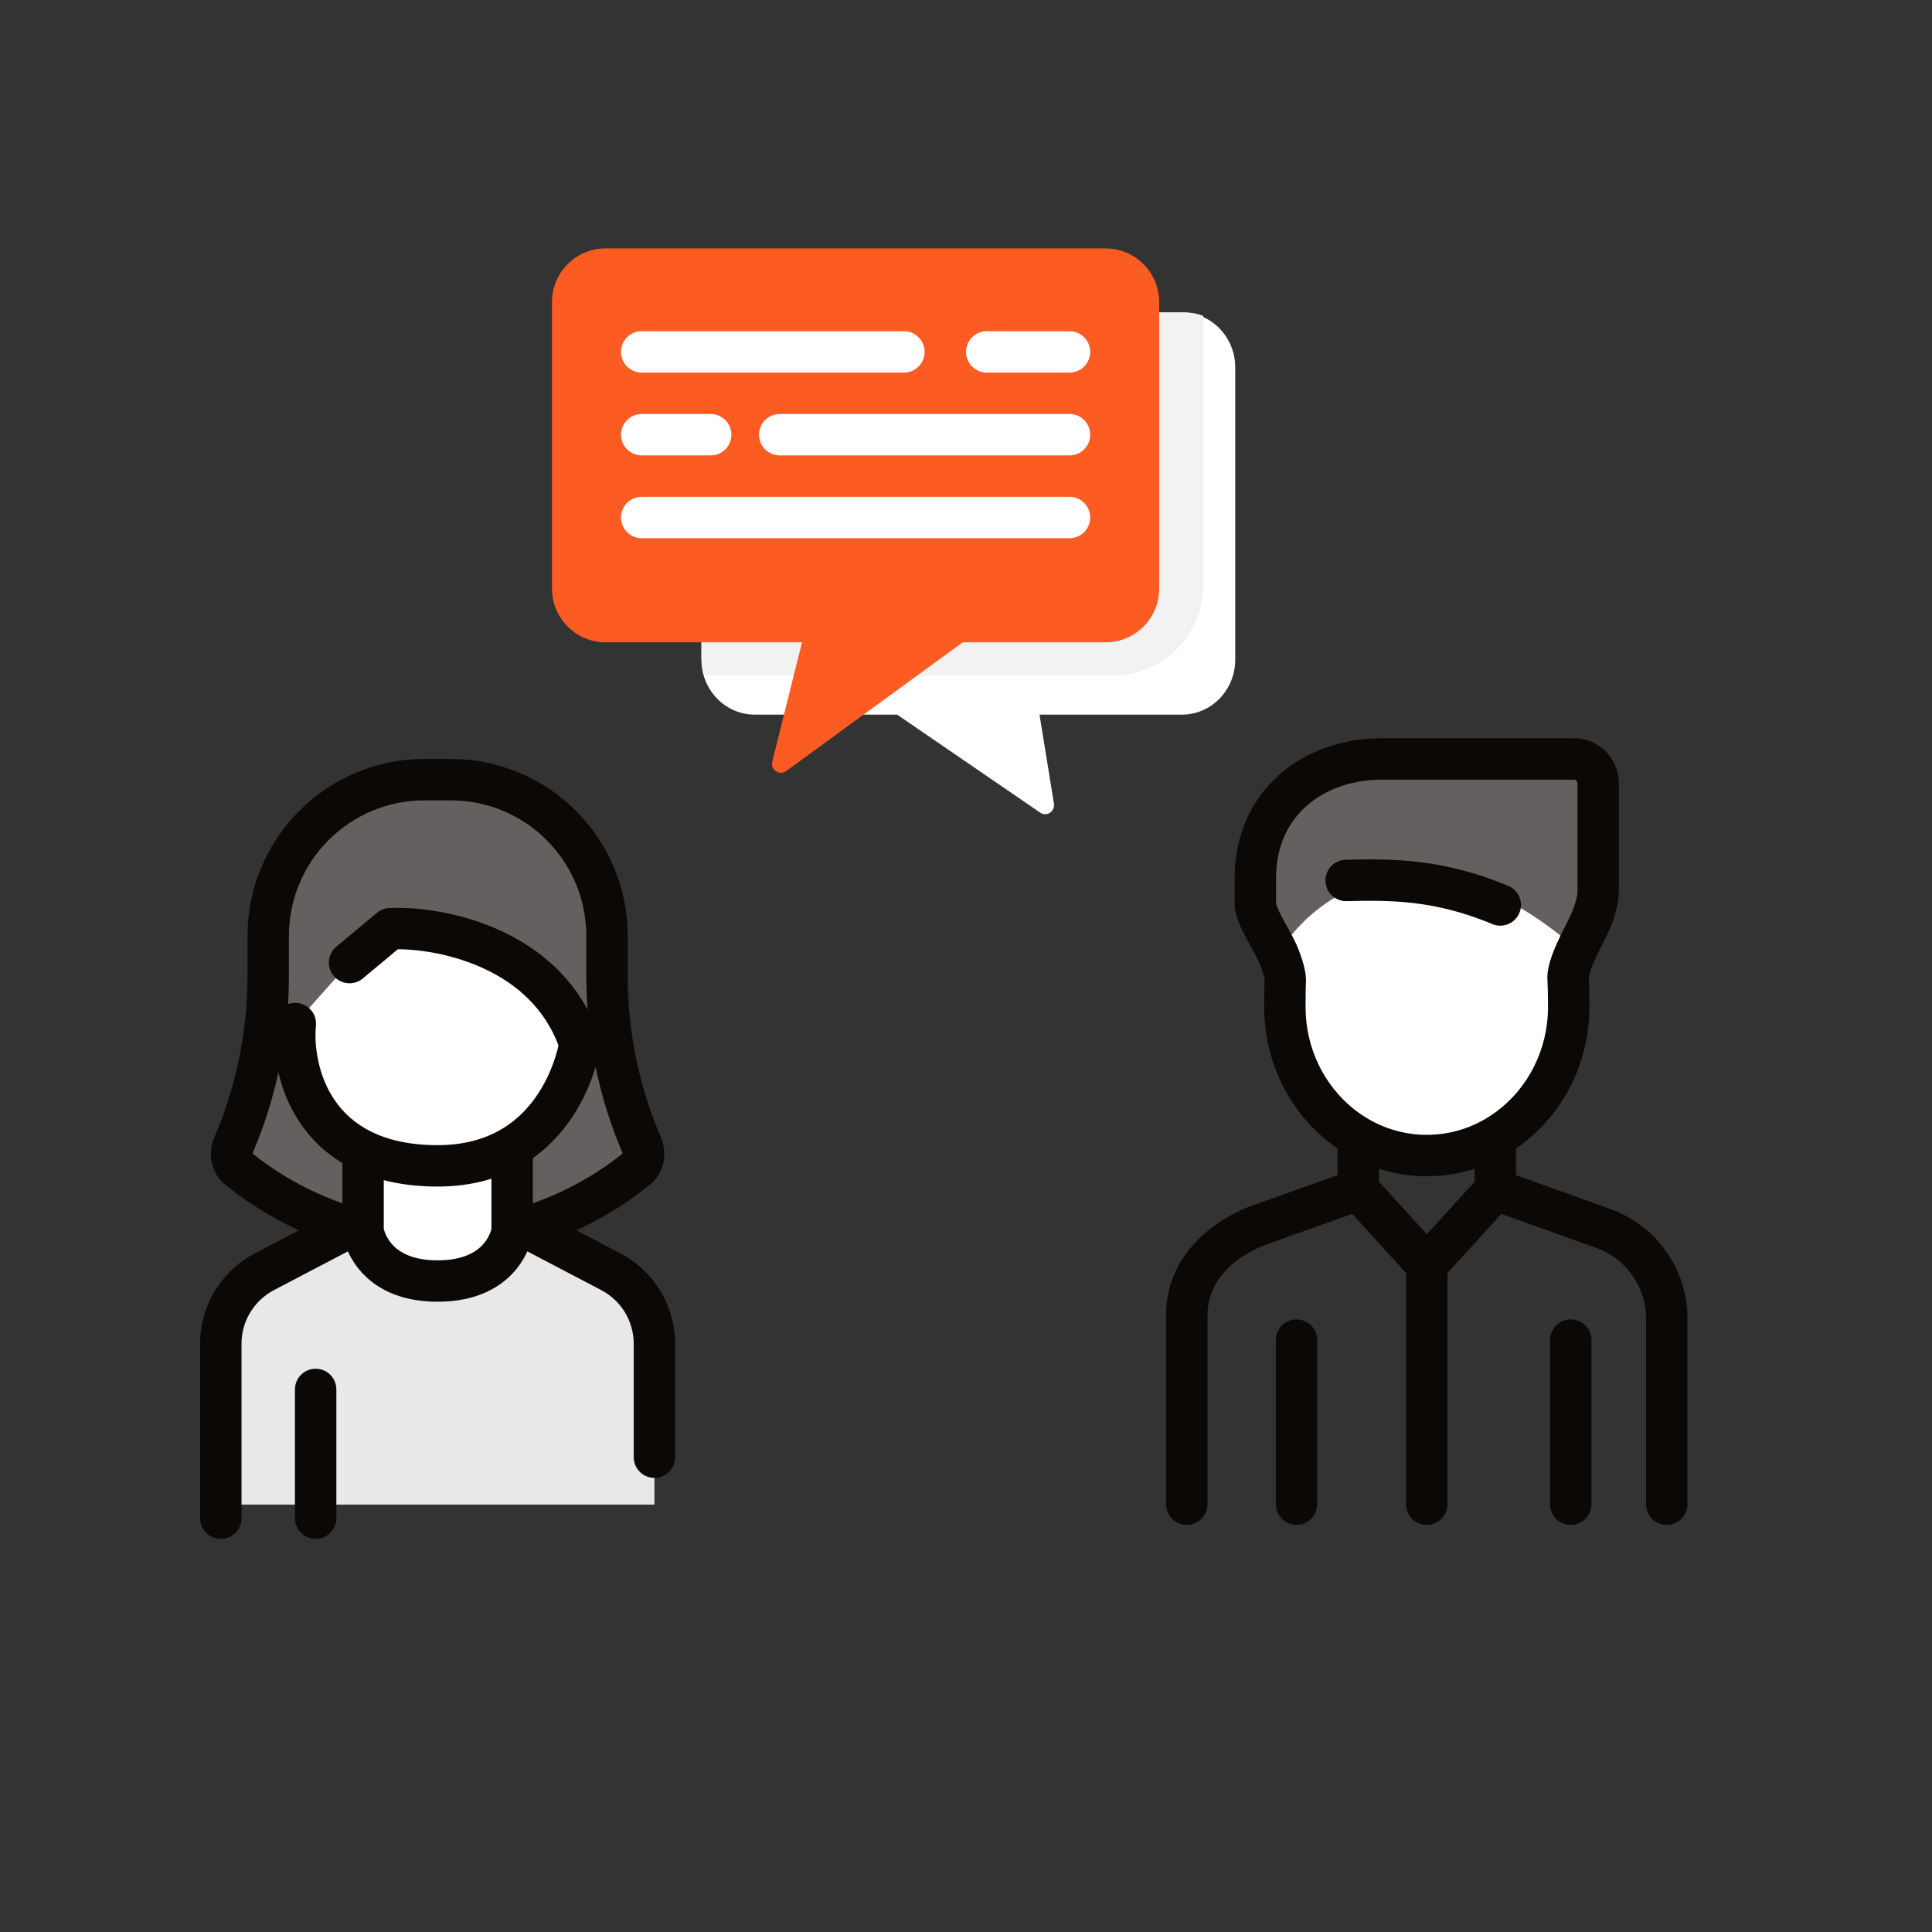
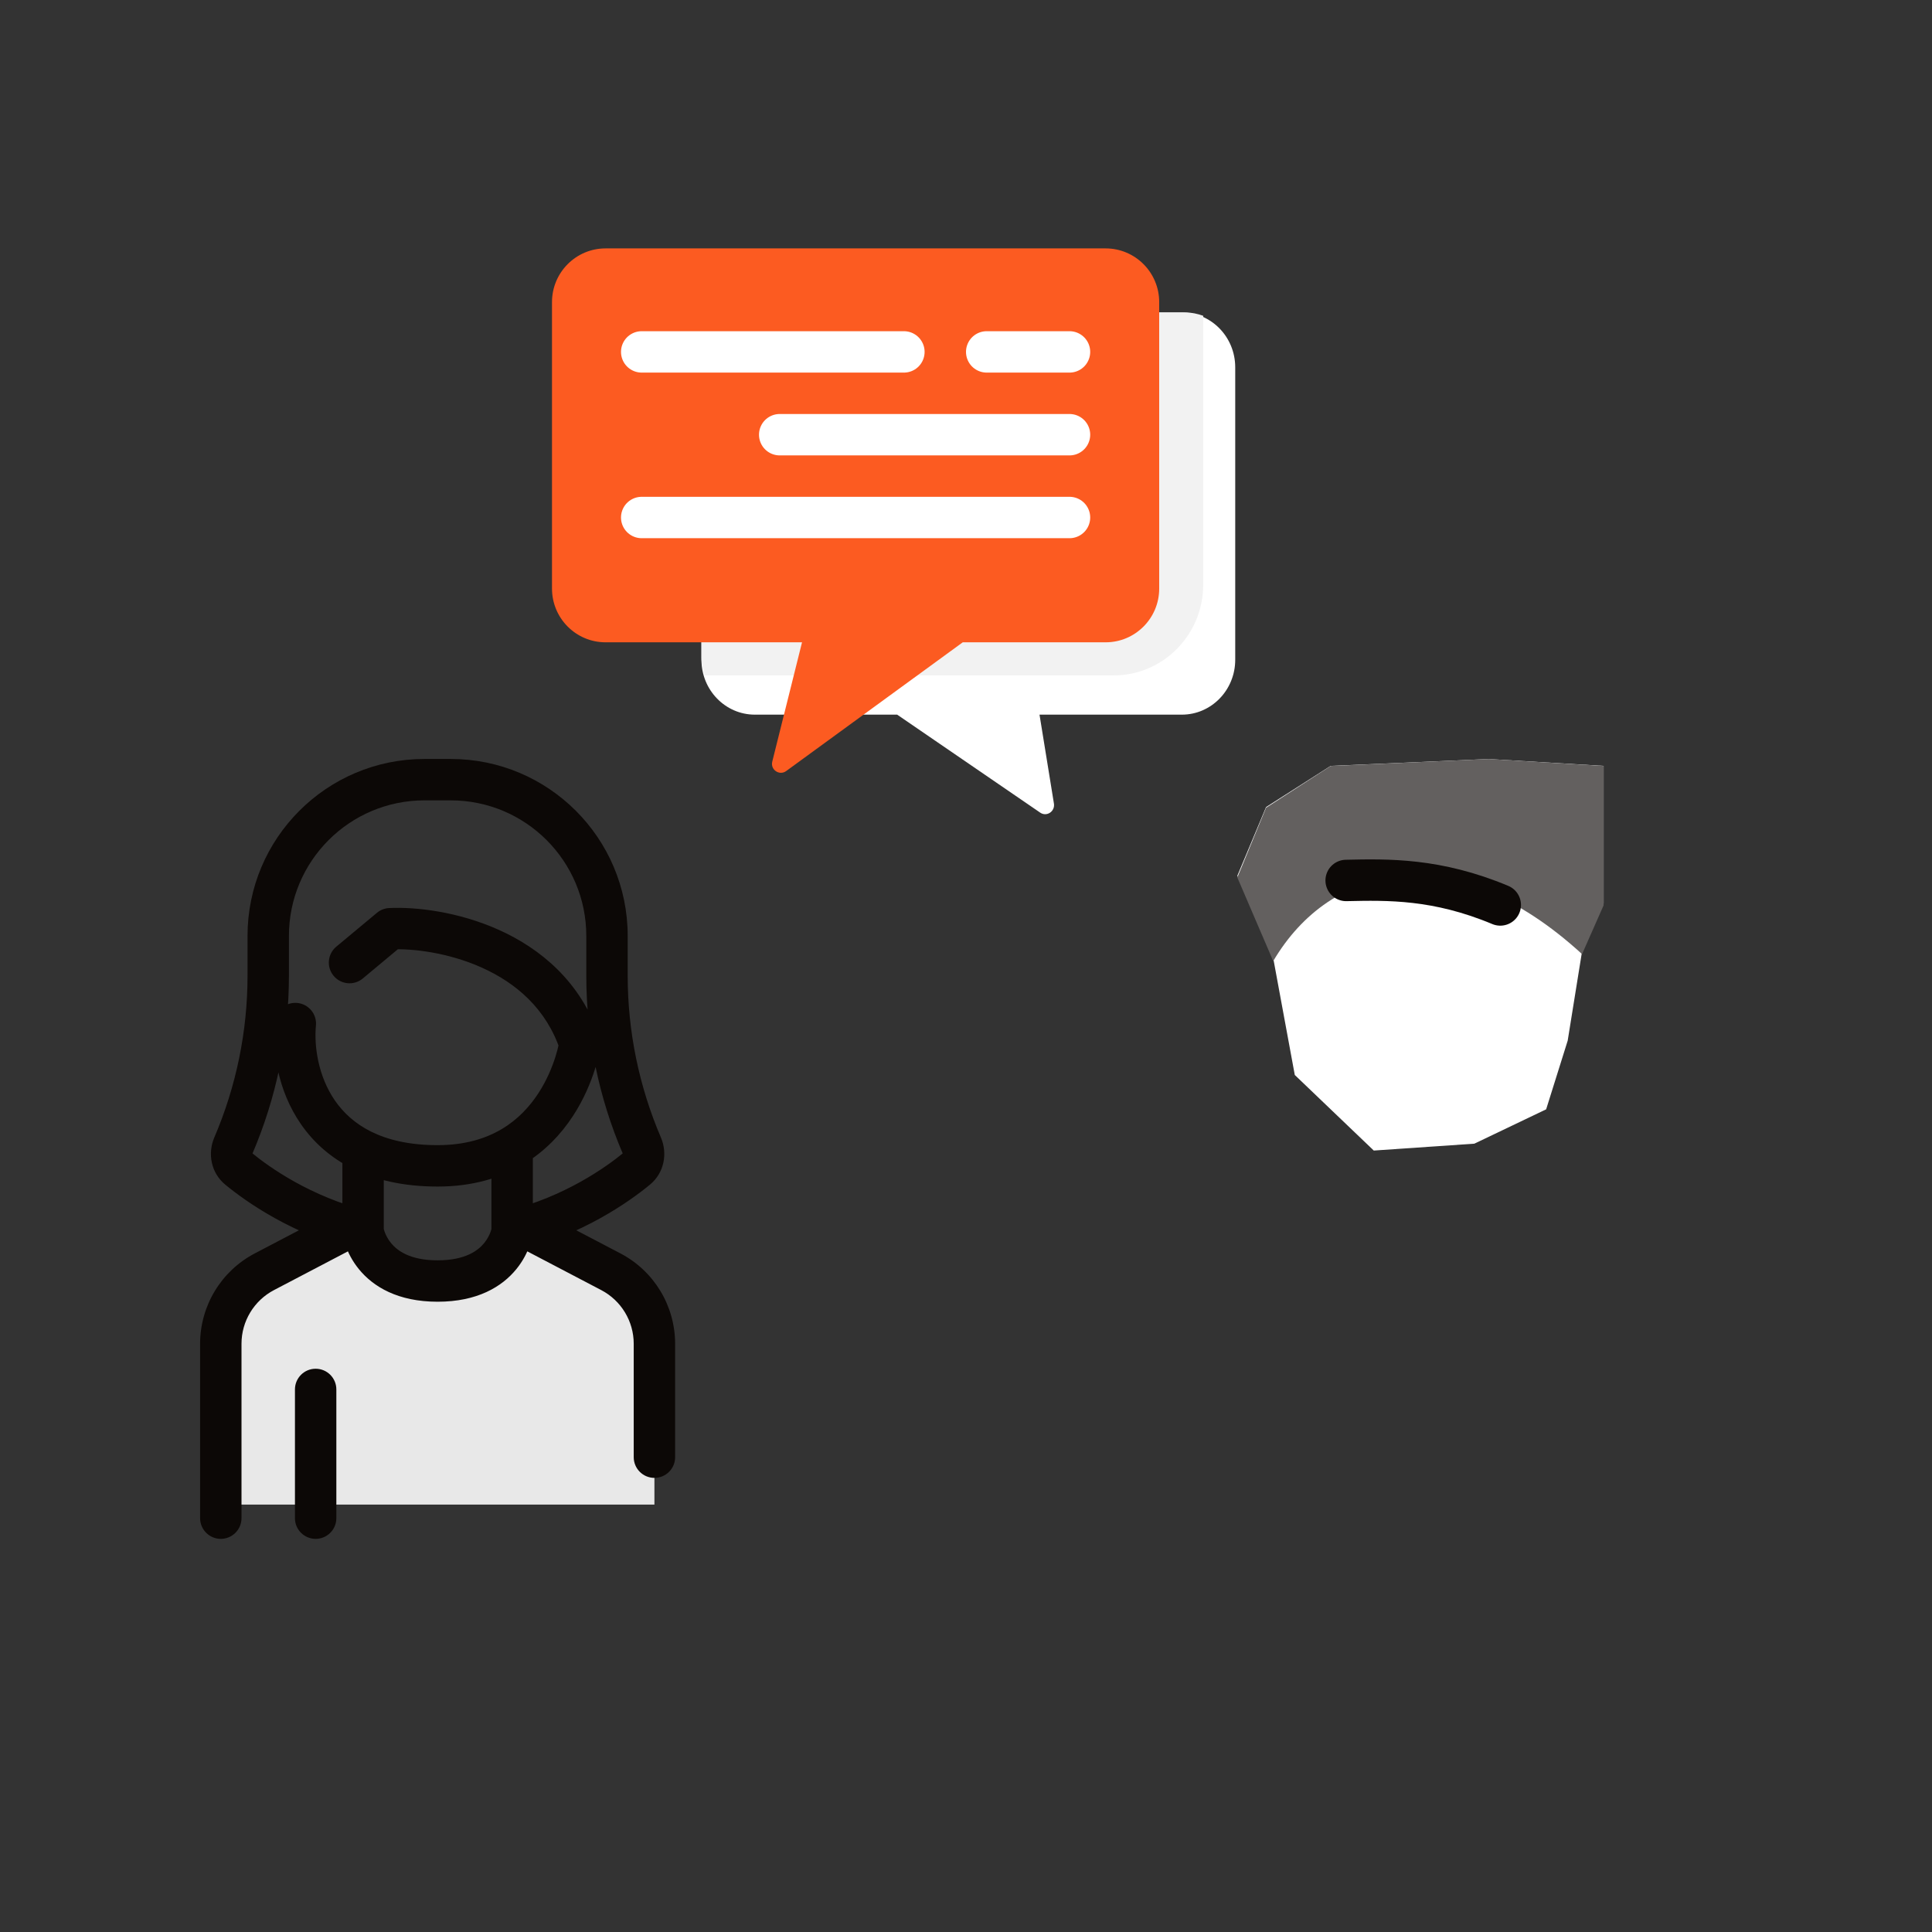
<svg xmlns="http://www.w3.org/2000/svg" width="140" height="140" viewBox="0 0 140 140" fill="none">
  <rect x="0" y="0" width="140" height="140" fill="#333333" stroke="none" />
-   <path d="M32.661 56.497H30.76C24.506 56.497 19.437 61.566 19.437 67.82V70.698C19.437 74.933 18.576 79.125 16.908 83.018C16.656 83.605 16.788 84.284 17.282 84.69C18.673 85.833 21.838 88.087 26.31 89.212H37.111C41.583 88.087 44.748 85.833 46.139 84.69C46.633 84.284 46.765 83.605 46.514 83.018C44.845 79.125 43.985 74.933 43.985 70.698V67.82C43.985 61.566 38.915 56.497 32.661 56.497Z" fill="#63605F" />
-   <path d="M28.274 67.789L25.328 69.753L21.4 74.171L21.891 76.135L24.346 82.518L32.202 84.482L38.093 82.518L41.53 78.099V73.681L35.638 68.771L28.274 67.789Z" fill="white" />
-   <path d="M26.311 89.212V83.387C26.311 83.387 28.274 85.214 31.711 85.214C35.148 85.214 37.112 83.114 37.112 83.114V89.212C37.11 89.226 36.611 92.828 31.711 92.828C26.802 92.828 26.311 89.212 26.311 89.212Z" fill="white" />
  <path d="M47.422 97.375V109.03H16V97.375C16 95.183 17.216 93.173 19.158 92.156L26.31 88.409V89.212C26.31 89.212 26.801 92.828 31.711 92.828C36.62 92.828 37.111 89.212 37.111 89.212L37.111 88.409L44.264 92.156C46.205 93.173 47.422 95.183 47.422 97.375Z" fill="#E8E8E8" />
  <path d="M45.922 105.593C45.922 106.422 46.593 107.093 47.422 107.093C48.25 107.093 48.922 106.422 48.922 105.593H45.922ZM44.264 92.156L43.568 93.485L44.264 92.156ZM37.807 87.081C37.074 86.696 36.167 86.98 35.783 87.713C35.398 88.447 35.682 89.354 36.415 89.738L37.807 87.081ZM24.368 68.6C23.732 69.131 23.646 70.077 24.176 70.713C24.706 71.35 25.652 71.436 26.289 70.905L24.368 68.6ZM28.274 67.298L28.203 65.8C27.877 65.815 27.565 65.937 27.314 66.146L28.274 67.298ZM42.021 75.644L43.506 75.859C43.539 75.628 43.518 75.392 43.444 75.17L42.021 75.644ZM22.894 74.314C22.972 73.489 22.367 72.757 21.543 72.678C20.718 72.6 19.986 73.205 19.907 74.029L22.894 74.314ZM14.5 110.012C14.5 110.84 15.172 111.512 16 111.512C16.828 111.512 17.5 110.84 17.5 110.012H14.5ZM19.158 92.156L19.854 93.485H19.854L19.158 92.156ZM27.006 89.738C27.74 89.354 28.023 88.447 27.639 87.713C27.255 86.98 26.348 86.696 25.614 87.081L27.006 89.738ZM26.31 89.212L27.797 89.01L27.66 88.004L26.676 87.757L26.31 89.212ZM17.282 84.69L18.235 83.531L18.235 83.531L17.282 84.69ZM46.139 84.69L45.187 83.531L46.139 84.69ZM37.111 89.212L36.746 87.757L35.762 88.004L35.625 89.01L37.111 89.212ZM46.514 83.018L47.892 82.427V82.427L46.514 83.018ZM16.908 83.018L15.529 82.427H15.529L16.908 83.018ZM24.373 100.684C24.373 99.855 23.702 99.184 22.873 99.184C22.045 99.184 21.373 99.855 21.373 100.684H24.373ZM21.373 110.012C21.373 110.84 22.045 111.512 22.873 111.512C23.702 111.512 24.373 110.84 24.373 110.012H21.373ZM48.922 105.593V97.375H45.922V105.593H48.922ZM44.96 90.827L37.807 87.081L36.415 89.738L43.568 93.485L44.96 90.827ZM48.922 97.375C48.922 94.625 47.395 92.103 44.96 90.827L43.568 93.485C45.015 94.243 45.922 95.741 45.922 97.375H48.922ZM26.289 70.905L29.234 68.45L27.314 66.146L24.368 68.6L26.289 70.905ZM28.345 68.796C29.857 68.724 32.465 69.012 34.936 70.126C37.378 71.227 39.586 73.084 40.598 76.119L43.444 75.17C42.099 71.135 39.152 68.737 36.169 67.391C33.215 66.059 30.128 65.708 28.203 65.8L28.345 68.796ZM19.907 74.029C19.719 76.008 20.074 78.963 21.813 81.47C23.613 84.066 26.758 85.982 31.711 85.982V82.982C27.63 82.982 25.457 81.461 24.278 79.761C23.038 77.972 22.755 75.772 22.894 74.314L19.907 74.029ZM31.711 85.982C36.826 85.982 39.837 83.434 41.508 80.885C42.327 79.636 42.821 78.397 43.111 77.476C43.257 77.013 43.353 76.623 43.414 76.343C43.445 76.203 43.467 76.089 43.481 76.007C43.489 75.966 43.494 75.933 43.498 75.908C43.5 75.896 43.502 75.885 43.503 75.877C43.504 75.873 43.504 75.869 43.505 75.866C43.505 75.865 43.505 75.863 43.505 75.862C43.505 75.862 43.505 75.861 43.505 75.86C43.506 75.86 43.506 75.859 42.021 75.644C40.536 75.43 40.537 75.429 40.537 75.429C40.537 75.428 40.537 75.428 40.537 75.427C40.537 75.427 40.537 75.426 40.537 75.426C40.537 75.425 40.537 75.424 40.537 75.425C40.537 75.425 40.537 75.427 40.536 75.431C40.535 75.44 40.532 75.456 40.528 75.48C40.519 75.528 40.505 75.604 40.483 75.705C40.439 75.909 40.365 76.209 40.25 76.575C40.018 77.311 39.628 78.281 38.999 79.241C37.773 81.111 35.63 82.982 31.711 82.982V85.982ZM17.5 110.012V97.375H14.5V110.012H17.5ZM19.854 93.485L27.006 89.738L25.614 87.081L18.462 90.827L19.854 93.485ZM17.5 97.375C17.5 95.741 18.407 94.243 19.854 93.485L18.462 90.827C16.026 92.103 14.5 94.625 14.5 97.375H17.5ZM24.81 83.387V89.391H27.81V83.387H24.81ZM35.611 83.114V89.391H38.611V83.114H35.611ZM30.76 57.997H32.661V54.997H30.76V57.997ZM20.937 70.698V67.82H17.937V70.698H20.937ZM42.485 67.82V70.698H45.485V67.82H42.485ZM31.711 91.328C29.68 91.328 28.767 90.606 28.332 90.073C28.092 89.778 27.953 89.483 27.874 89.266C27.835 89.159 27.813 89.075 27.802 89.027C27.796 89.003 27.794 88.989 27.793 88.985C27.793 88.983 27.793 88.984 27.794 88.989C27.794 88.99 27.794 88.993 27.795 88.997C27.795 88.999 27.795 89.001 27.796 89.003C27.796 89.004 27.796 89.005 27.796 89.006C27.796 89.007 27.796 89.008 27.796 89.008C27.797 89.009 27.797 89.01 26.31 89.212C24.824 89.413 24.824 89.415 24.824 89.415C24.824 89.416 24.824 89.417 24.824 89.418C24.825 89.419 24.825 89.421 24.825 89.422C24.826 89.425 24.826 89.428 24.826 89.432C24.828 89.439 24.829 89.447 24.83 89.456C24.833 89.473 24.837 89.495 24.841 89.519C24.85 89.569 24.863 89.632 24.88 89.707C24.915 89.857 24.969 90.056 25.053 90.287C25.22 90.749 25.51 91.358 26.006 91.967C27.044 93.242 28.832 94.328 31.711 94.328V91.328ZM26.676 87.757C22.491 86.705 19.524 84.59 18.235 83.531L16.33 85.849C17.823 87.076 21.185 89.47 25.945 90.666L26.676 87.757ZM45.187 83.531C43.898 84.59 40.93 86.705 36.746 87.757L37.477 90.666C42.237 89.47 45.599 87.076 47.092 85.849L45.187 83.531ZM37.111 89.212C35.625 89.01 35.625 89.009 35.625 89.008C35.625 89.008 35.626 89.007 35.626 89.006C35.626 89.005 35.626 89.004 35.626 89.003C35.626 89.001 35.627 88.999 35.627 88.997C35.627 88.993 35.628 88.99 35.628 88.989C35.629 88.984 35.629 88.983 35.629 88.985C35.628 88.989 35.625 89.003 35.62 89.027C35.609 89.075 35.586 89.159 35.548 89.266C35.469 89.483 35.329 89.778 35.089 90.073C34.654 90.606 33.742 91.328 31.711 91.328V94.328C34.589 94.328 36.377 93.242 37.415 91.967C37.912 91.358 38.201 90.749 38.368 90.287C38.452 90.056 38.507 89.857 38.542 89.707C38.559 89.632 38.572 89.569 38.581 89.519C38.585 89.495 38.589 89.473 38.592 89.456C38.593 89.447 38.594 89.439 38.595 89.432C38.596 89.428 38.596 89.425 38.597 89.422C38.597 89.421 38.597 89.419 38.597 89.418C38.597 89.417 38.597 89.416 38.597 89.415C38.598 89.415 38.598 89.413 37.111 89.212ZM42.485 70.698C42.485 75.136 43.386 79.529 45.135 83.609L47.892 82.427C46.304 78.721 45.485 74.73 45.485 70.698H42.485ZM18.287 83.609C20.035 79.529 20.937 75.136 20.937 70.698H17.937C17.937 74.73 17.118 78.721 15.529 82.427L18.287 83.609ZM15.529 82.427C15.041 83.566 15.27 84.978 16.33 85.849L18.235 83.531C18.245 83.54 18.257 83.552 18.266 83.568C18.275 83.583 18.28 83.596 18.282 83.606C18.286 83.623 18.28 83.624 18.287 83.609L15.529 82.427ZM45.135 83.609C45.141 83.624 45.136 83.623 45.14 83.606C45.142 83.596 45.146 83.583 45.155 83.568C45.165 83.552 45.176 83.54 45.187 83.531L47.092 85.849C48.151 84.978 48.38 83.566 47.892 82.427L45.135 83.609ZM32.661 57.997C38.087 57.997 42.485 62.395 42.485 67.82H45.485C45.485 60.738 39.744 54.997 32.661 54.997V57.997ZM30.76 54.997C23.678 54.997 17.937 60.738 17.937 67.82H20.937C20.937 62.395 25.335 57.997 30.76 57.997V54.997ZM21.373 100.684V110.012H24.373V100.684H21.373Z" fill="#0C0806" />
  <path d="M116.204 65.453L114.642 68.938L113.601 75.409L112.04 80.386L106.836 82.875L99.549 83.373L93.825 77.897L92.263 69.435L89.661 63.462L91.743 58.484L96.427 55.498L107.876 55L116.204 55.498V65.453Z" fill="white" />
  <path d="M114.642 69.139C105.274 60.555 96.427 62.575 92.263 69.644L89.661 63.584L91.743 58.535L96.427 55.505L107.876 55L116.204 55.505V65.604L114.642 69.139Z" fill="#63605F" />
  <path d="M97.547 63.801C100.581 63.734 104.12 63.655 108.716 65.577" stroke="#0C0806" stroke-width="3" stroke-linecap="round" />
-   <path d="M92.45 109C92.45 109.828 93.121 110.5 93.95 110.5C94.778 110.5 95.45 109.828 95.45 109H92.45ZM95.45 97.11C95.45 96.282 94.778 95.61 93.95 95.61C93.121 95.61 92.45 96.282 92.45 97.11H95.45ZM92.57 69.041L93.942 68.433V68.433L92.57 69.041ZM93.135 71.133L91.639 71.023V71.023L93.135 71.133ZM115.137 67.026L116.498 67.656V67.656L115.137 67.026ZM113.631 70.973L112.137 71.104L112.137 71.104L113.631 70.973ZM109.389 81.712L110.292 82.91L110.292 82.91L109.389 81.712ZM97.105 81.489L96.16 82.654H96.16L97.105 81.489ZM116.18 89.019L116.687 87.607L116.18 89.019ZM119.28 109C119.28 109.828 119.951 110.5 120.78 110.5C121.608 110.5 122.28 109.828 122.28 109H119.28ZM101.89 109C101.89 109.828 102.561 110.5 103.39 110.5C104.218 110.5 104.89 109.828 104.89 109H101.89ZM112.324 109C112.324 109.828 112.995 110.5 113.824 110.5C114.652 110.5 115.324 109.828 115.324 109H112.324ZM115.324 97.11C115.324 96.282 114.652 95.61 113.824 95.61C112.995 95.61 112.324 96.282 112.324 97.11H115.324ZM90.969 88.873L90.464 87.46L90.423 87.475L90.384 87.492L90.969 88.873ZM86 95.254H87.5V95.254L86 95.254ZM84.5 109C84.5 109.828 85.172 110.5 86 110.5C86.828 110.5 87.5 109.828 87.5 109H84.5ZM95.45 109V97.11H92.45V109H95.45ZM100.111 56.5H114.097V53.5H100.111V56.5ZM114.311 56.796V64.548H117.311V56.796H114.311ZM92.469 65.539V63.587H89.469V65.539H92.469ZM114.097 56.5C114.133 56.5 114.177 56.513 114.224 56.562C114.272 56.612 114.311 56.691 114.311 56.796H117.311C117.311 55.042 115.937 53.5 114.097 53.5V56.5ZM100.111 53.5C97.264 53.5 94.608 54.431 92.644 56.194C90.664 57.972 89.469 60.529 89.469 63.587H92.469C92.469 61.356 93.32 59.619 94.648 58.426C95.994 57.218 97.908 56.5 100.111 56.5V53.5ZM89.469 65.539C89.469 66.045 89.646 66.541 89.777 66.865C89.926 67.235 90.12 67.623 90.305 67.974C90.725 68.773 91.04 69.289 91.199 69.648L93.942 68.433C93.734 67.965 93.248 67.124 92.959 66.576C92.79 66.254 92.651 65.971 92.558 65.74C92.446 65.463 92.469 65.427 92.469 65.539H89.469ZM94.605 72.959C94.605 72.827 94.608 72.447 94.612 72.063C94.615 71.872 94.618 71.685 94.622 71.53C94.624 71.452 94.626 71.386 94.627 71.332C94.628 71.306 94.629 71.284 94.63 71.268C94.63 71.26 94.631 71.253 94.631 71.249C94.631 71.244 94.632 71.242 94.631 71.242L91.639 71.023C91.614 71.367 91.605 72.703 91.605 72.959H94.605ZM114.311 64.548C114.311 64.956 114.136 65.62 113.776 66.395L116.498 67.656C116.927 66.732 117.311 65.6 117.311 64.548H114.311ZM112.137 71.104C112.159 71.352 112.175 72.599 112.175 72.959H115.175C115.175 72.648 115.161 71.25 115.126 70.843L112.137 71.104ZM113.776 66.395C113.684 66.595 113.549 66.858 113.371 67.212C113.201 67.549 113.005 67.944 112.824 68.349C112.644 68.75 112.463 69.192 112.333 69.626C112.211 70.033 112.09 70.566 112.137 71.104L115.126 70.843C115.128 70.874 115.121 70.775 115.206 70.489C115.284 70.231 115.406 69.921 115.561 69.577C115.714 69.236 115.884 68.891 116.051 68.56C116.208 68.247 116.379 67.914 116.498 67.656L113.776 66.395ZM91.199 69.648C91.27 69.808 91.4 70.133 91.504 70.468C91.556 70.635 91.594 70.784 91.618 70.904C91.644 71.041 91.636 71.07 91.639 71.023L94.631 71.242C94.675 70.644 94.493 69.98 94.37 69.581C94.226 69.117 94.052 68.683 93.942 68.433L91.199 69.648ZM112.175 72.959C112.175 76.09 110.708 78.839 108.487 80.514L110.292 82.91C113.261 80.672 115.175 77.038 115.175 72.959H112.175ZM98.049 80.323C95.964 78.634 94.605 75.973 94.605 72.959H91.605C91.605 76.886 93.379 80.401 96.16 82.654L98.049 80.323ZM107.852 87.623L115.673 90.43L116.687 87.607L108.865 84.799L107.852 87.623ZM119.28 95.544V109H122.28V95.544H119.28ZM107.25 85.2L102.281 90.65L104.498 92.671L109.467 87.222L107.25 85.2ZM101.89 91.661V109H104.89V91.661H101.89ZM115.324 109V97.11H112.324V109H115.324ZM115.673 90.43C117.839 91.208 119.28 93.255 119.28 95.544H122.28C122.28 91.984 120.04 88.811 116.687 87.607L115.673 90.43ZM97.917 84.798L90.464 87.46L91.473 90.285L98.926 87.624L97.917 84.798ZM97.313 87.222L102.281 92.671L104.498 90.65L99.53 85.2L97.313 87.222ZM106.858 82.395V86.211H109.858V82.395H106.858ZM108.487 80.514C108.205 80.726 107.911 80.921 107.607 81.097L109.11 83.694C109.52 83.456 109.915 83.194 110.292 82.91L108.487 80.514ZM107.607 81.097C106.354 81.823 104.918 82.234 103.39 82.234V85.234C105.466 85.234 107.417 84.674 109.11 83.694L107.607 81.097ZM96.921 82.395V86.211H99.921V82.395H96.921ZM103.39 82.234C101.862 82.234 100.426 81.823 99.173 81.097L97.67 83.694C99.362 84.674 101.314 85.234 103.39 85.234V82.234ZM99.173 81.097C98.78 80.87 98.404 80.61 98.049 80.323L96.16 82.654C96.635 83.038 97.139 83.386 97.67 83.694L99.173 81.097ZM90.384 87.492C86.456 89.154 84.5 92.091 84.5 95.254L87.5 95.254C87.5 93.509 88.525 91.536 91.553 90.254L90.384 87.492ZM84.5 95.254V109H87.5V95.254H84.5Z" fill="#0C0806" />
  <path d="M85.641 22.642H54.698C52.562 22.642 50.83 24.421 50.83 26.616V47.812C50.83 50.007 52.562 51.786 54.698 51.786H65.013L75.378 58.887C75.848 59.209 76.464 58.799 76.371 58.227L75.327 51.786H85.641C87.778 51.786 89.509 50.007 89.509 47.812V26.616C89.509 24.421 87.778 22.642 85.641 22.642Z" fill="white" />
  <path d="M50.83 26.587V47.628C50.83 48.092 50.923 48.53 51.069 48.943H80.696C84.282 48.943 87.189 45.999 87.189 42.368V22.883C86.781 22.736 86.348 22.642 85.89 22.642H54.726C52.574 22.642 50.83 24.408 50.83 26.587Z" fill="#F2F2F2" />
  <path d="M80.118 18H43.882C41.738 18 40 19.743 40 21.892V42.652C40 44.801 41.738 46.544 43.882 46.544H58.118L55.961 55.191C55.815 55.779 56.481 56.23 56.97 55.873L69.765 46.544H80.118C82.262 46.544 84 44.801 84 42.652V21.892C84 19.743 82.262 18 80.118 18Z" fill="#FC5B21" />
  <line x1="46.5" y1="25.5" x2="65.5" y2="25.5" stroke="white" stroke-width="3" stroke-linecap="round" />
-   <line x1="46.5" y1="31.5" x2="51.5" y2="31.5" stroke="white" stroke-width="3" stroke-linecap="round" />
  <line x1="71.5" y1="25.5" x2="77.5" y2="25.5" stroke="white" stroke-width="3" stroke-linecap="round" />
  <line x1="56.5" y1="31.5" x2="77.5" y2="31.5" stroke="white" stroke-width="3" stroke-linecap="round" />
  <line x1="46.5" y1="37.5" x2="77.5" y2="37.5" stroke="white" stroke-width="3" stroke-linecap="round" />
</svg>